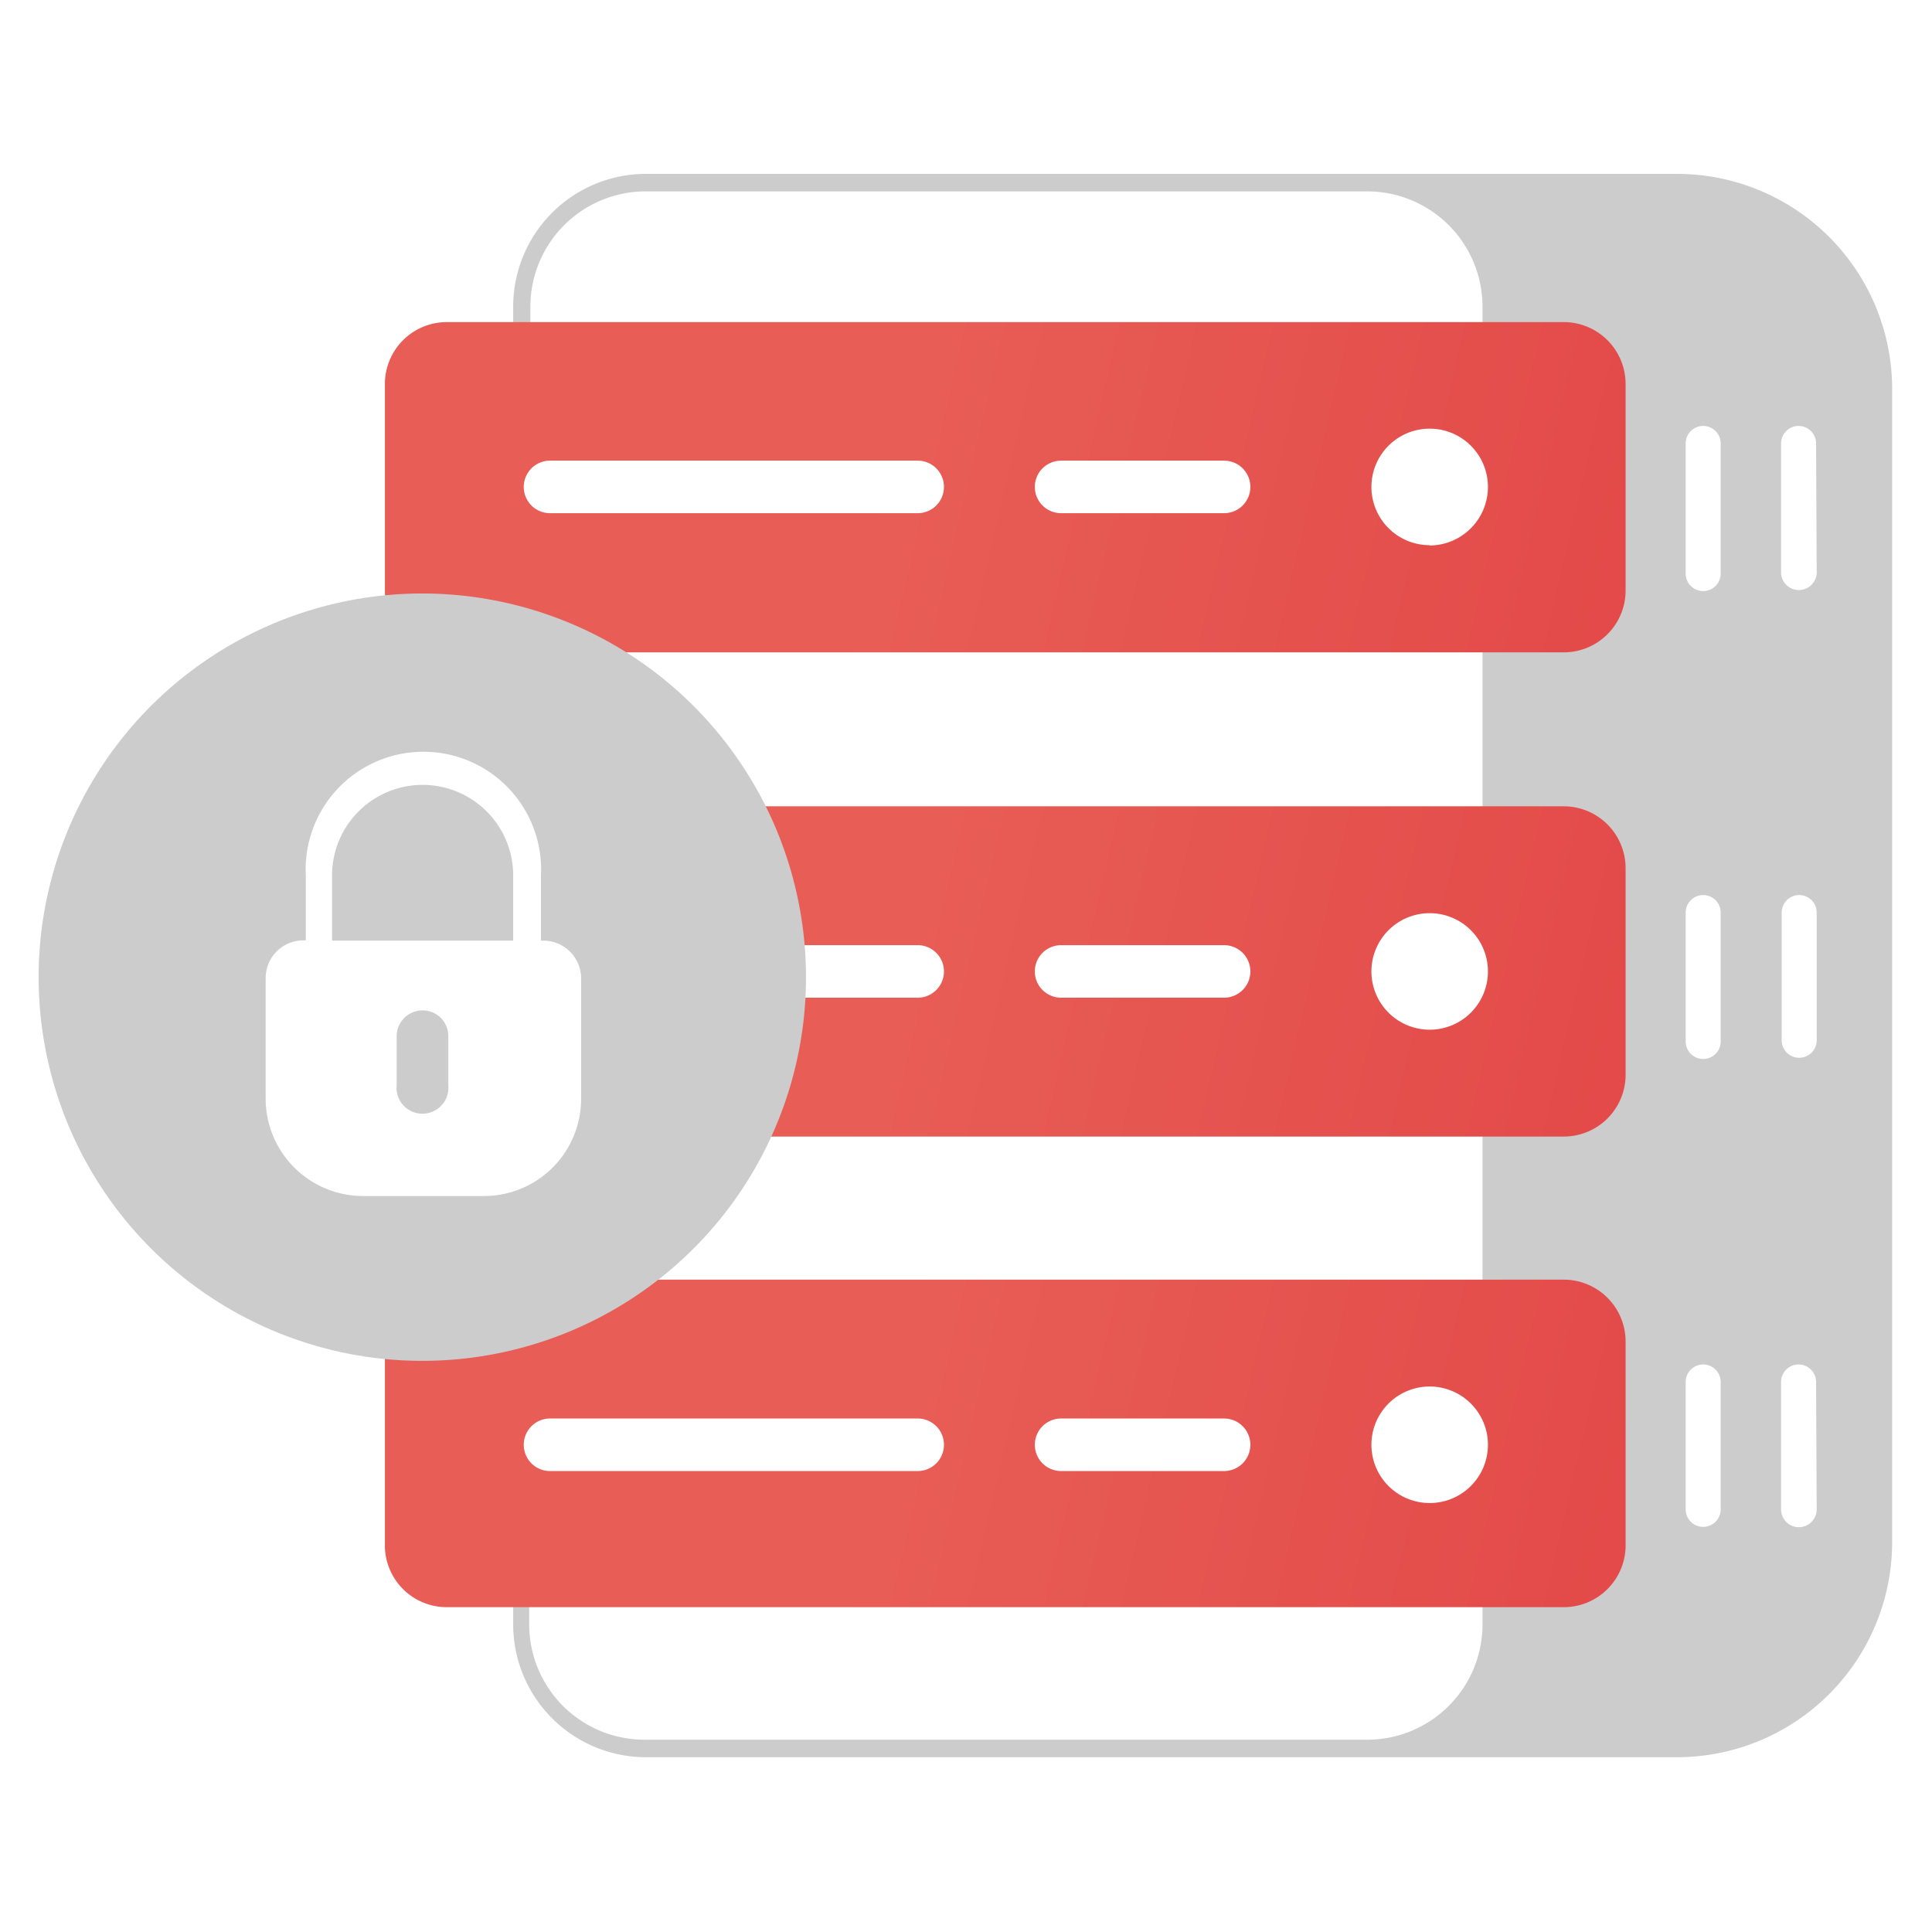
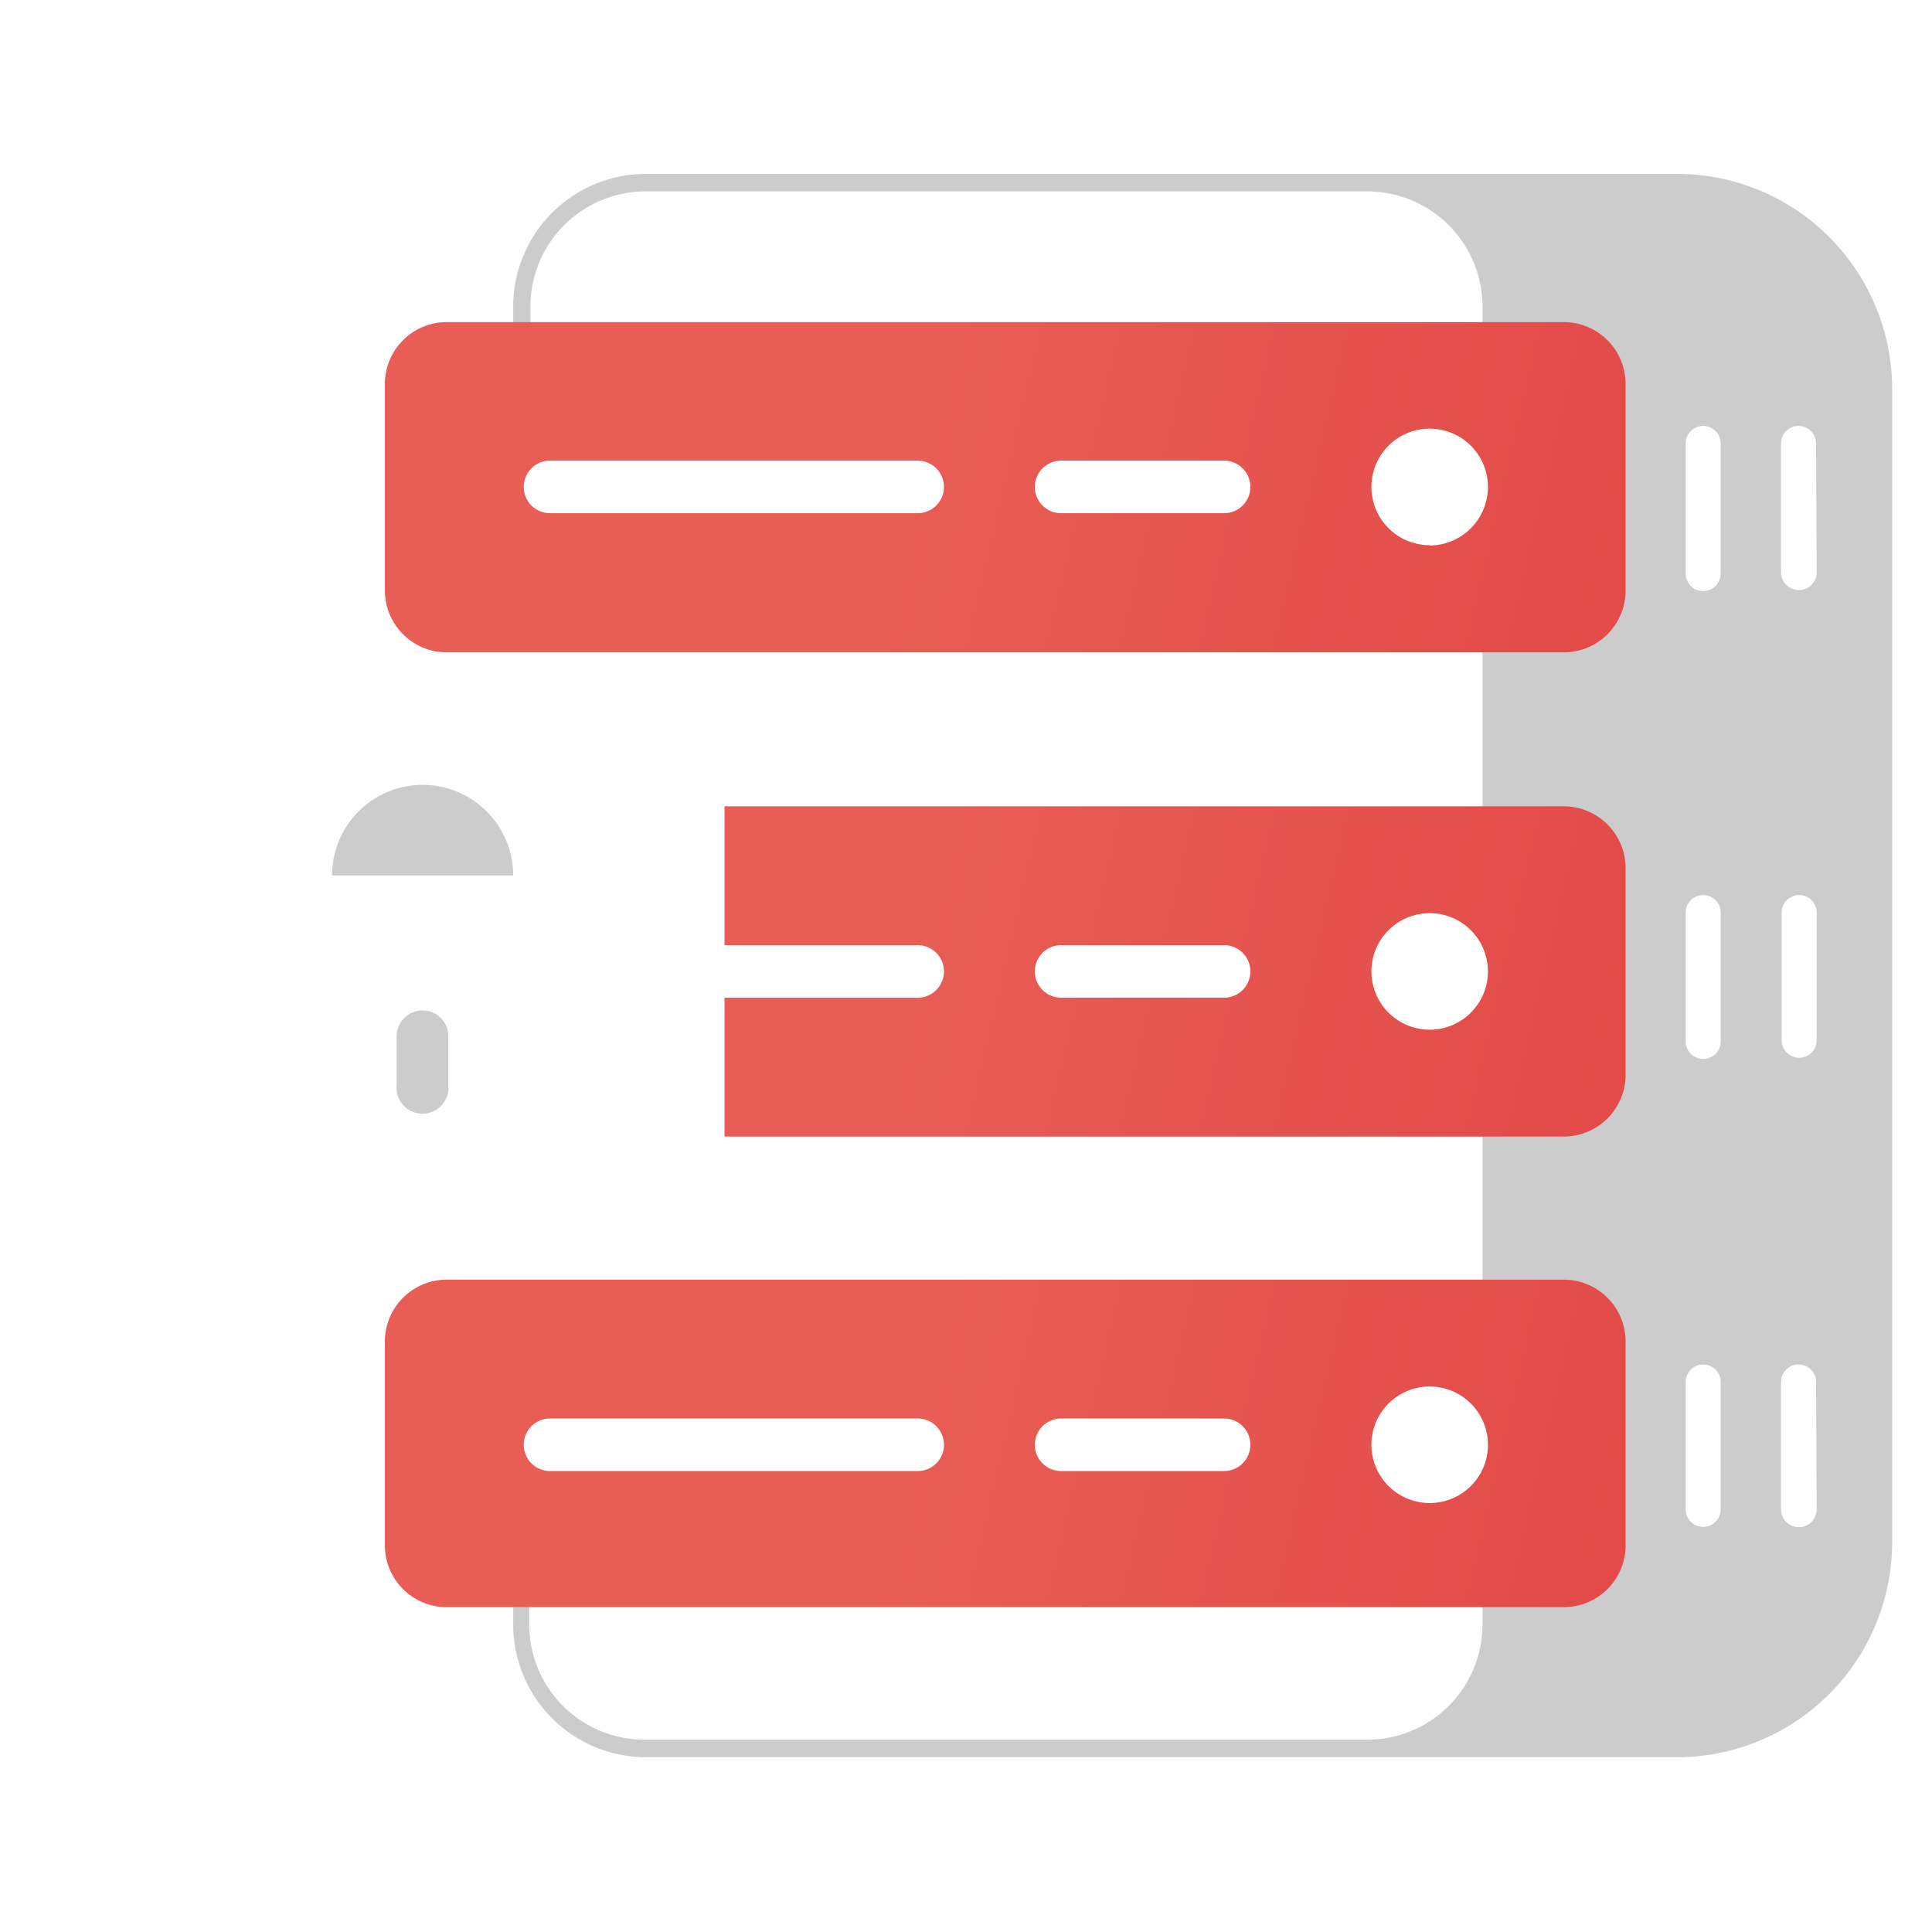
<svg xmlns="http://www.w3.org/2000/svg" xmlns:xlink="http://www.w3.org/1999/xlink" id="Layer_1" data-name="Layer 1" viewBox="0 0 64 64">
  <defs>
    <linearGradient id="linear-gradient" x1="29.07" y1="46.87" x2="56.82" y2="53.33" gradientUnits="userSpaceOnUse">
      <stop offset="0" stop-color="#e85e56" />
      <stop offset="1" stop-color="#e24747" />
    </linearGradient>
    <linearGradient id="linear-gradient-2" x1="29.31" y1="30.15" x2="57.06" y2="36.61" xlink:href="#linear-gradient" />
    <linearGradient id="linear-gradient-3" x1="29.07" y1="15.15" x2="56.82" y2="21.61" xlink:href="#linear-gradient" />
  </defs>
  <path d="M55.56,5.76H21.35A4.4,4.4,0,0,0,17,10.16v1.5h.57v-1.5a3.82,3.82,0,0,1,3.82-3.82H45.29a3.82,3.82,0,0,1,3.82,3.82v2.67h1.62v6.33H49.11v9.77h1.64v6.33H49.11v8.28h2.26v7H49.11v3.27a3.82,3.82,0,0,1-3.82,3.82H21.35a3.82,3.82,0,0,1-3.82-3.82v-1H17v1a4.4,4.4,0,0,0,4.39,4.4H55.56a7.13,7.13,0,0,0,7.12-7.12V12.88A7.13,7.13,0,0,0,55.56,5.76ZM57,50a.58.58,0,0,1-1.16,0V45.78a.58.58,0,0,1,1.16,0ZM57,34.5a.58.58,0,0,1-1.16,0V30.23a.58.58,0,1,1,1.16,0ZM57,19a.58.58,0,0,1-1.16,0V14.69a.58.58,0,1,1,1.16,0ZM60.18,50A.58.58,0,0,1,59,50V45.78a.58.58,0,0,1,1.16,0Zm0-15.54a.58.58,0,0,1-1.16,0V30.23a.58.58,0,1,1,1.16,0Zm0-15.55A.58.58,0,0,1,59,19V14.69a.58.58,0,0,1,1.16,0Z" style="fill:#ccc" />
  <path d="M51.8,42.39h-37a2.05,2.05,0,0,0-2.05,2v6.85a2.05,2.05,0,0,0,2.05,2h37a2.05,2.05,0,0,0,2.05-2V44.44A2.05,2.05,0,0,0,51.8,42.39ZM30.4,48.73H18.22a.87.87,0,0,1,0-1.74H30.4a.87.87,0,1,1,0,1.74Zm10.15,0h-5.4a.87.87,0,0,1,0-1.74h5.4a.87.87,0,0,1,0,1.74Zm6.81,1.06a1.93,1.93,0,1,1,1.93-1.93A1.93,1.93,0,0,1,47.36,49.79Z" style="fill:url(#linear-gradient)" />
  <path d="M51.8,26.71H24v4.6H30.4a.87.87,0,1,1,0,1.74H24v4.6H51.8a2.05,2.05,0,0,0,2.05-2V28.76A2.05,2.05,0,0,0,51.8,26.71ZM40.55,33.05h-5.4a.87.87,0,0,1,0-1.74h5.4a.87.87,0,1,1,0,1.74Zm6.81,1.06a1.93,1.93,0,1,1,1.93-1.93A1.93,1.93,0,0,1,47.36,34.11Z" style="fill:url(#linear-gradient-2)" />
  <path d="M51.8,10.67h-37a2.05,2.05,0,0,0-2.05,2.05v6.84a2.05,2.05,0,0,0,2.05,2.05h37a2.05,2.05,0,0,0,2.05-2.05V12.72A2.05,2.05,0,0,0,51.8,10.67ZM30.4,17H18.22a.87.87,0,0,1,0-1.74H30.4a.87.87,0,0,1,0,1.74Zm10.15,0h-5.4a.87.87,0,0,1,0-1.74h5.4a.87.87,0,0,1,0,1.74Zm6.81,1.06a1.93,1.93,0,1,1,1.93-1.93A1.94,1.94,0,0,1,47.36,18.07Z" style="fill:url(#linear-gradient-3)" />
-   <path d="M14,26a3,3,0,0,0-3,3v2.16H17V29A3,3,0,0,0,14,26Z" style="fill:#ccc" />
+   <path d="M14,26a3,3,0,0,0-3,3H17V29A3,3,0,0,0,14,26Z" style="fill:#ccc" />
  <path d="M14,33.47a.86.86,0,0,0-.86.85v1.62a.86.86,0,1,0,1.71,0V34.32A.85.85,0,0,0,14,33.47Z" style="fill:#ccc" />
-   <path d="M14,19.66a12.71,12.71,0,1,0,12.7,12.7A12.72,12.72,0,0,0,14,19.66ZM19.25,36.4A3.22,3.22,0,0,1,16,39.62H12A3.23,3.23,0,0,1,8.8,36.4v-4a1.25,1.25,0,0,1,1.25-1.25h.08V29a3.9,3.9,0,1,1,7.79,0v2.16H18a1.25,1.25,0,0,1,1.25,1.25Z" style="fill:#ccc" />
</svg>